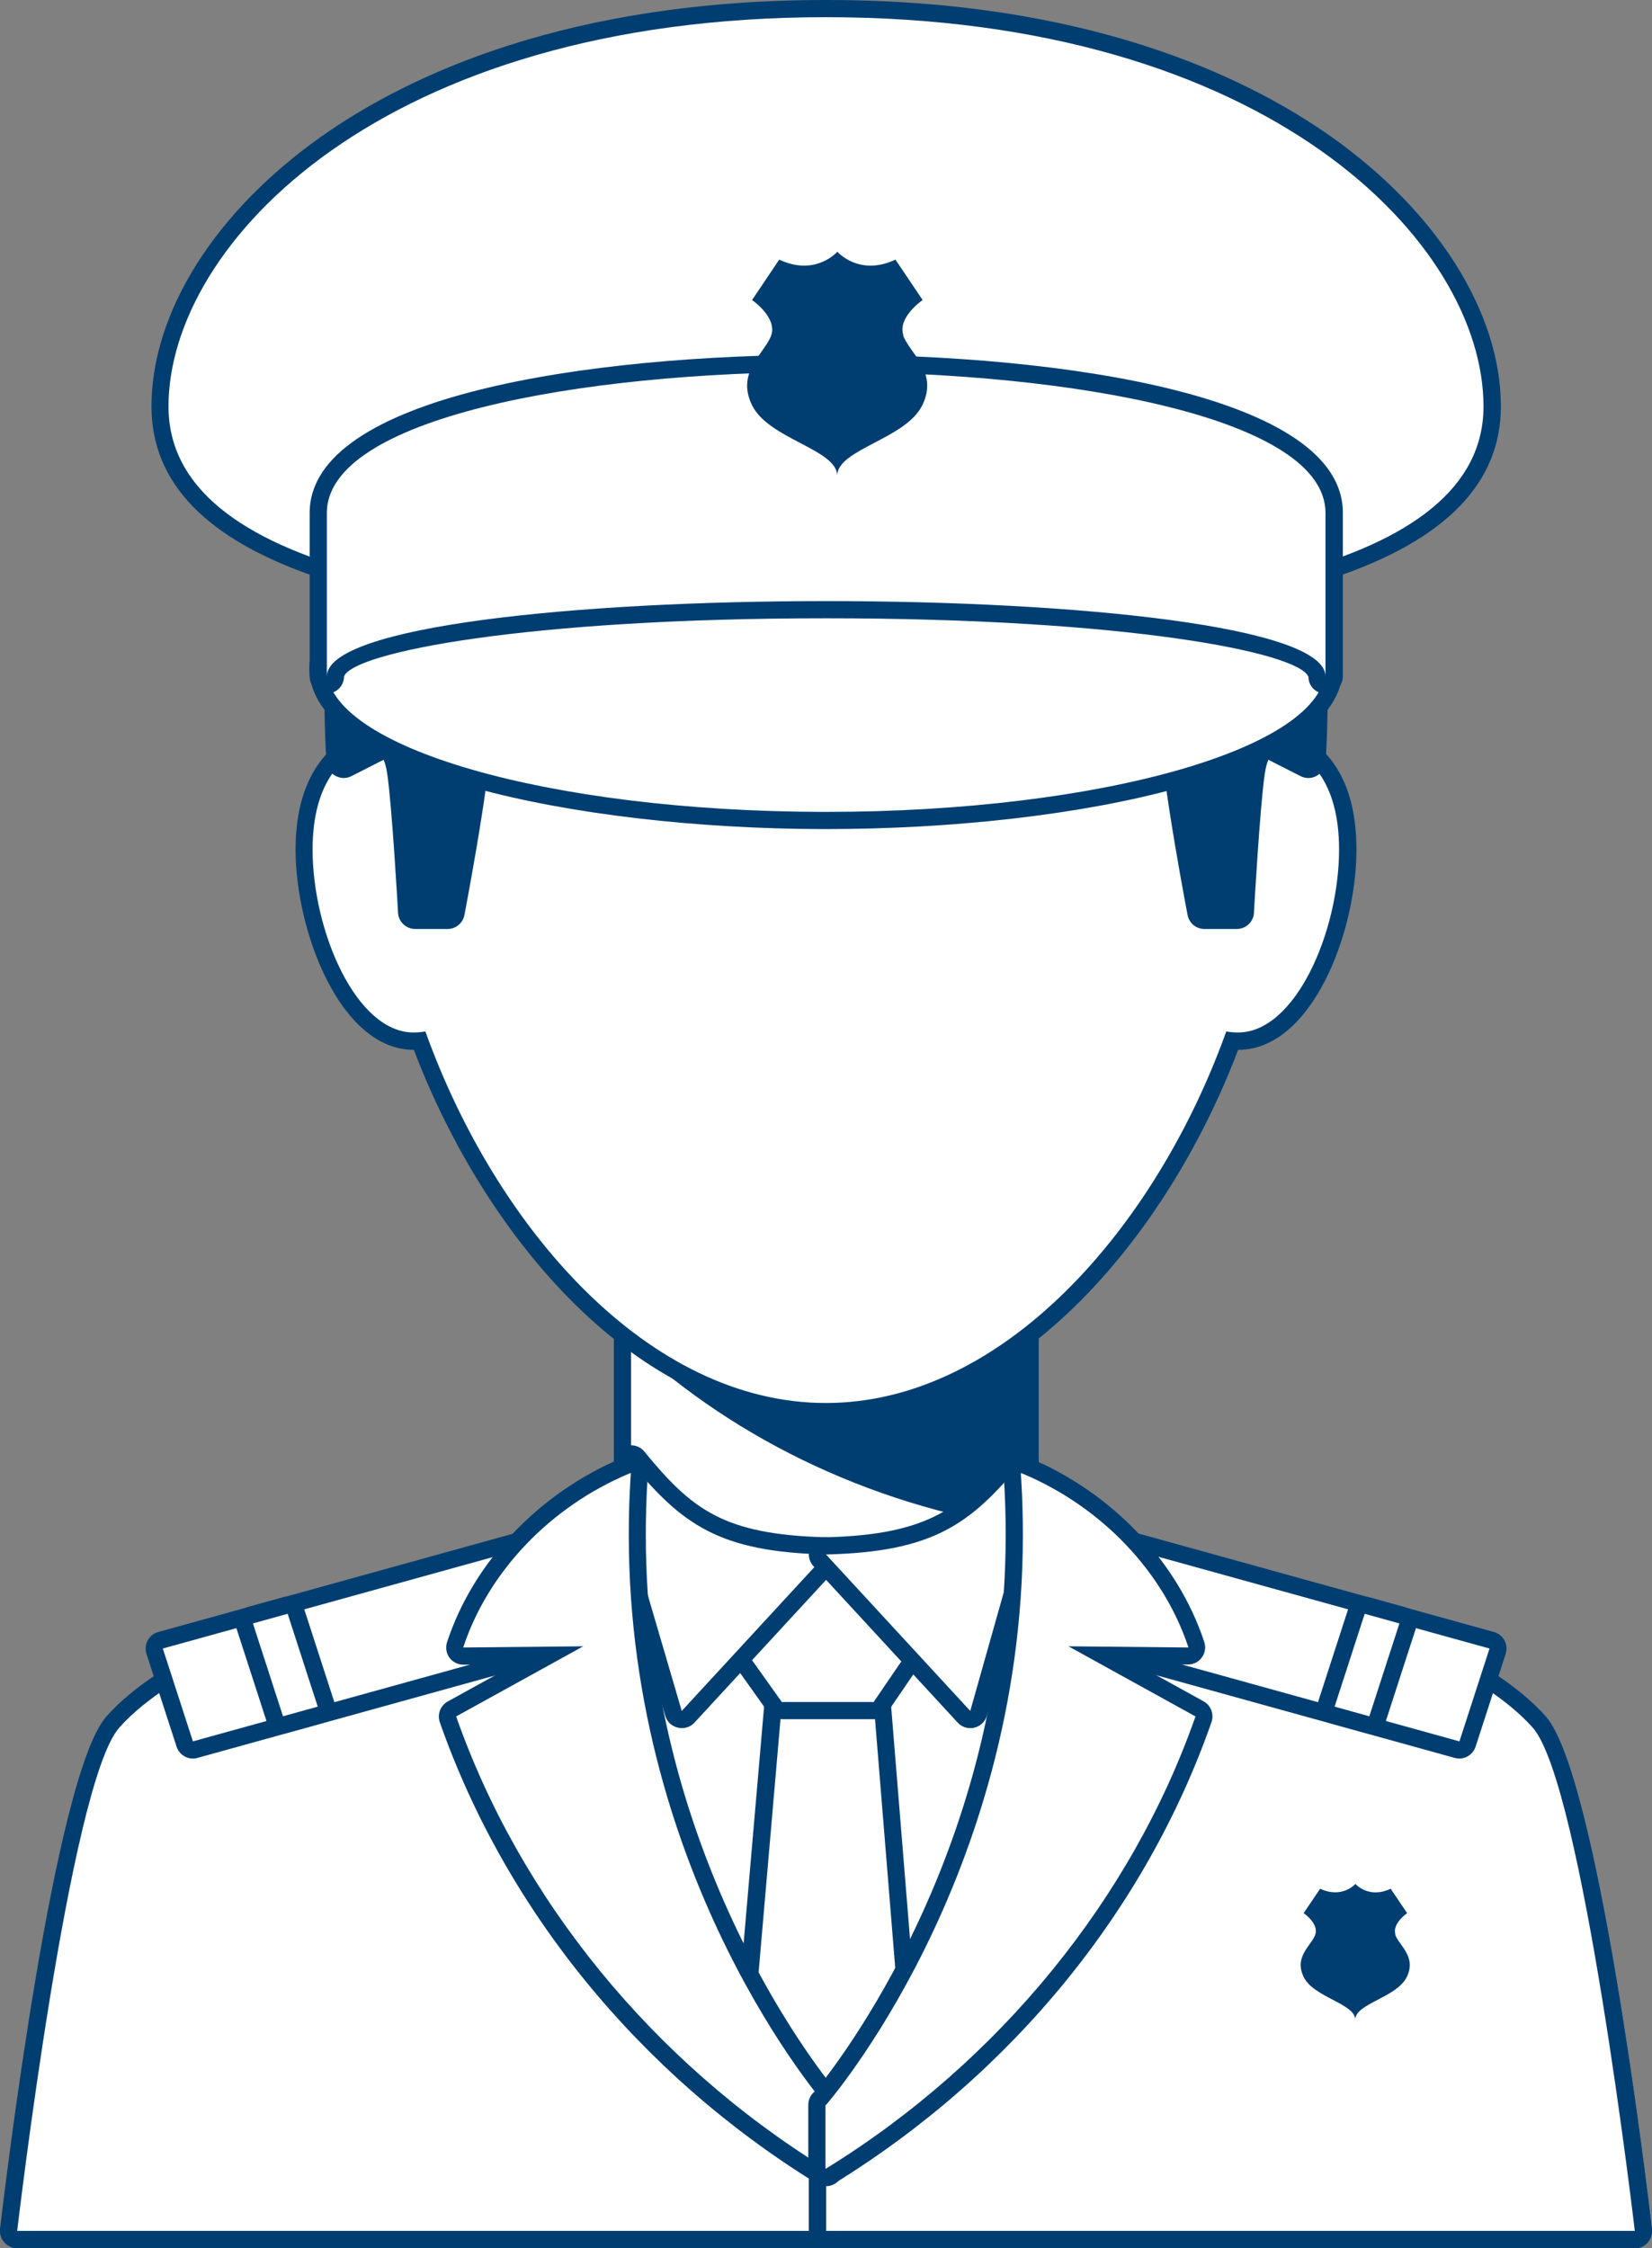
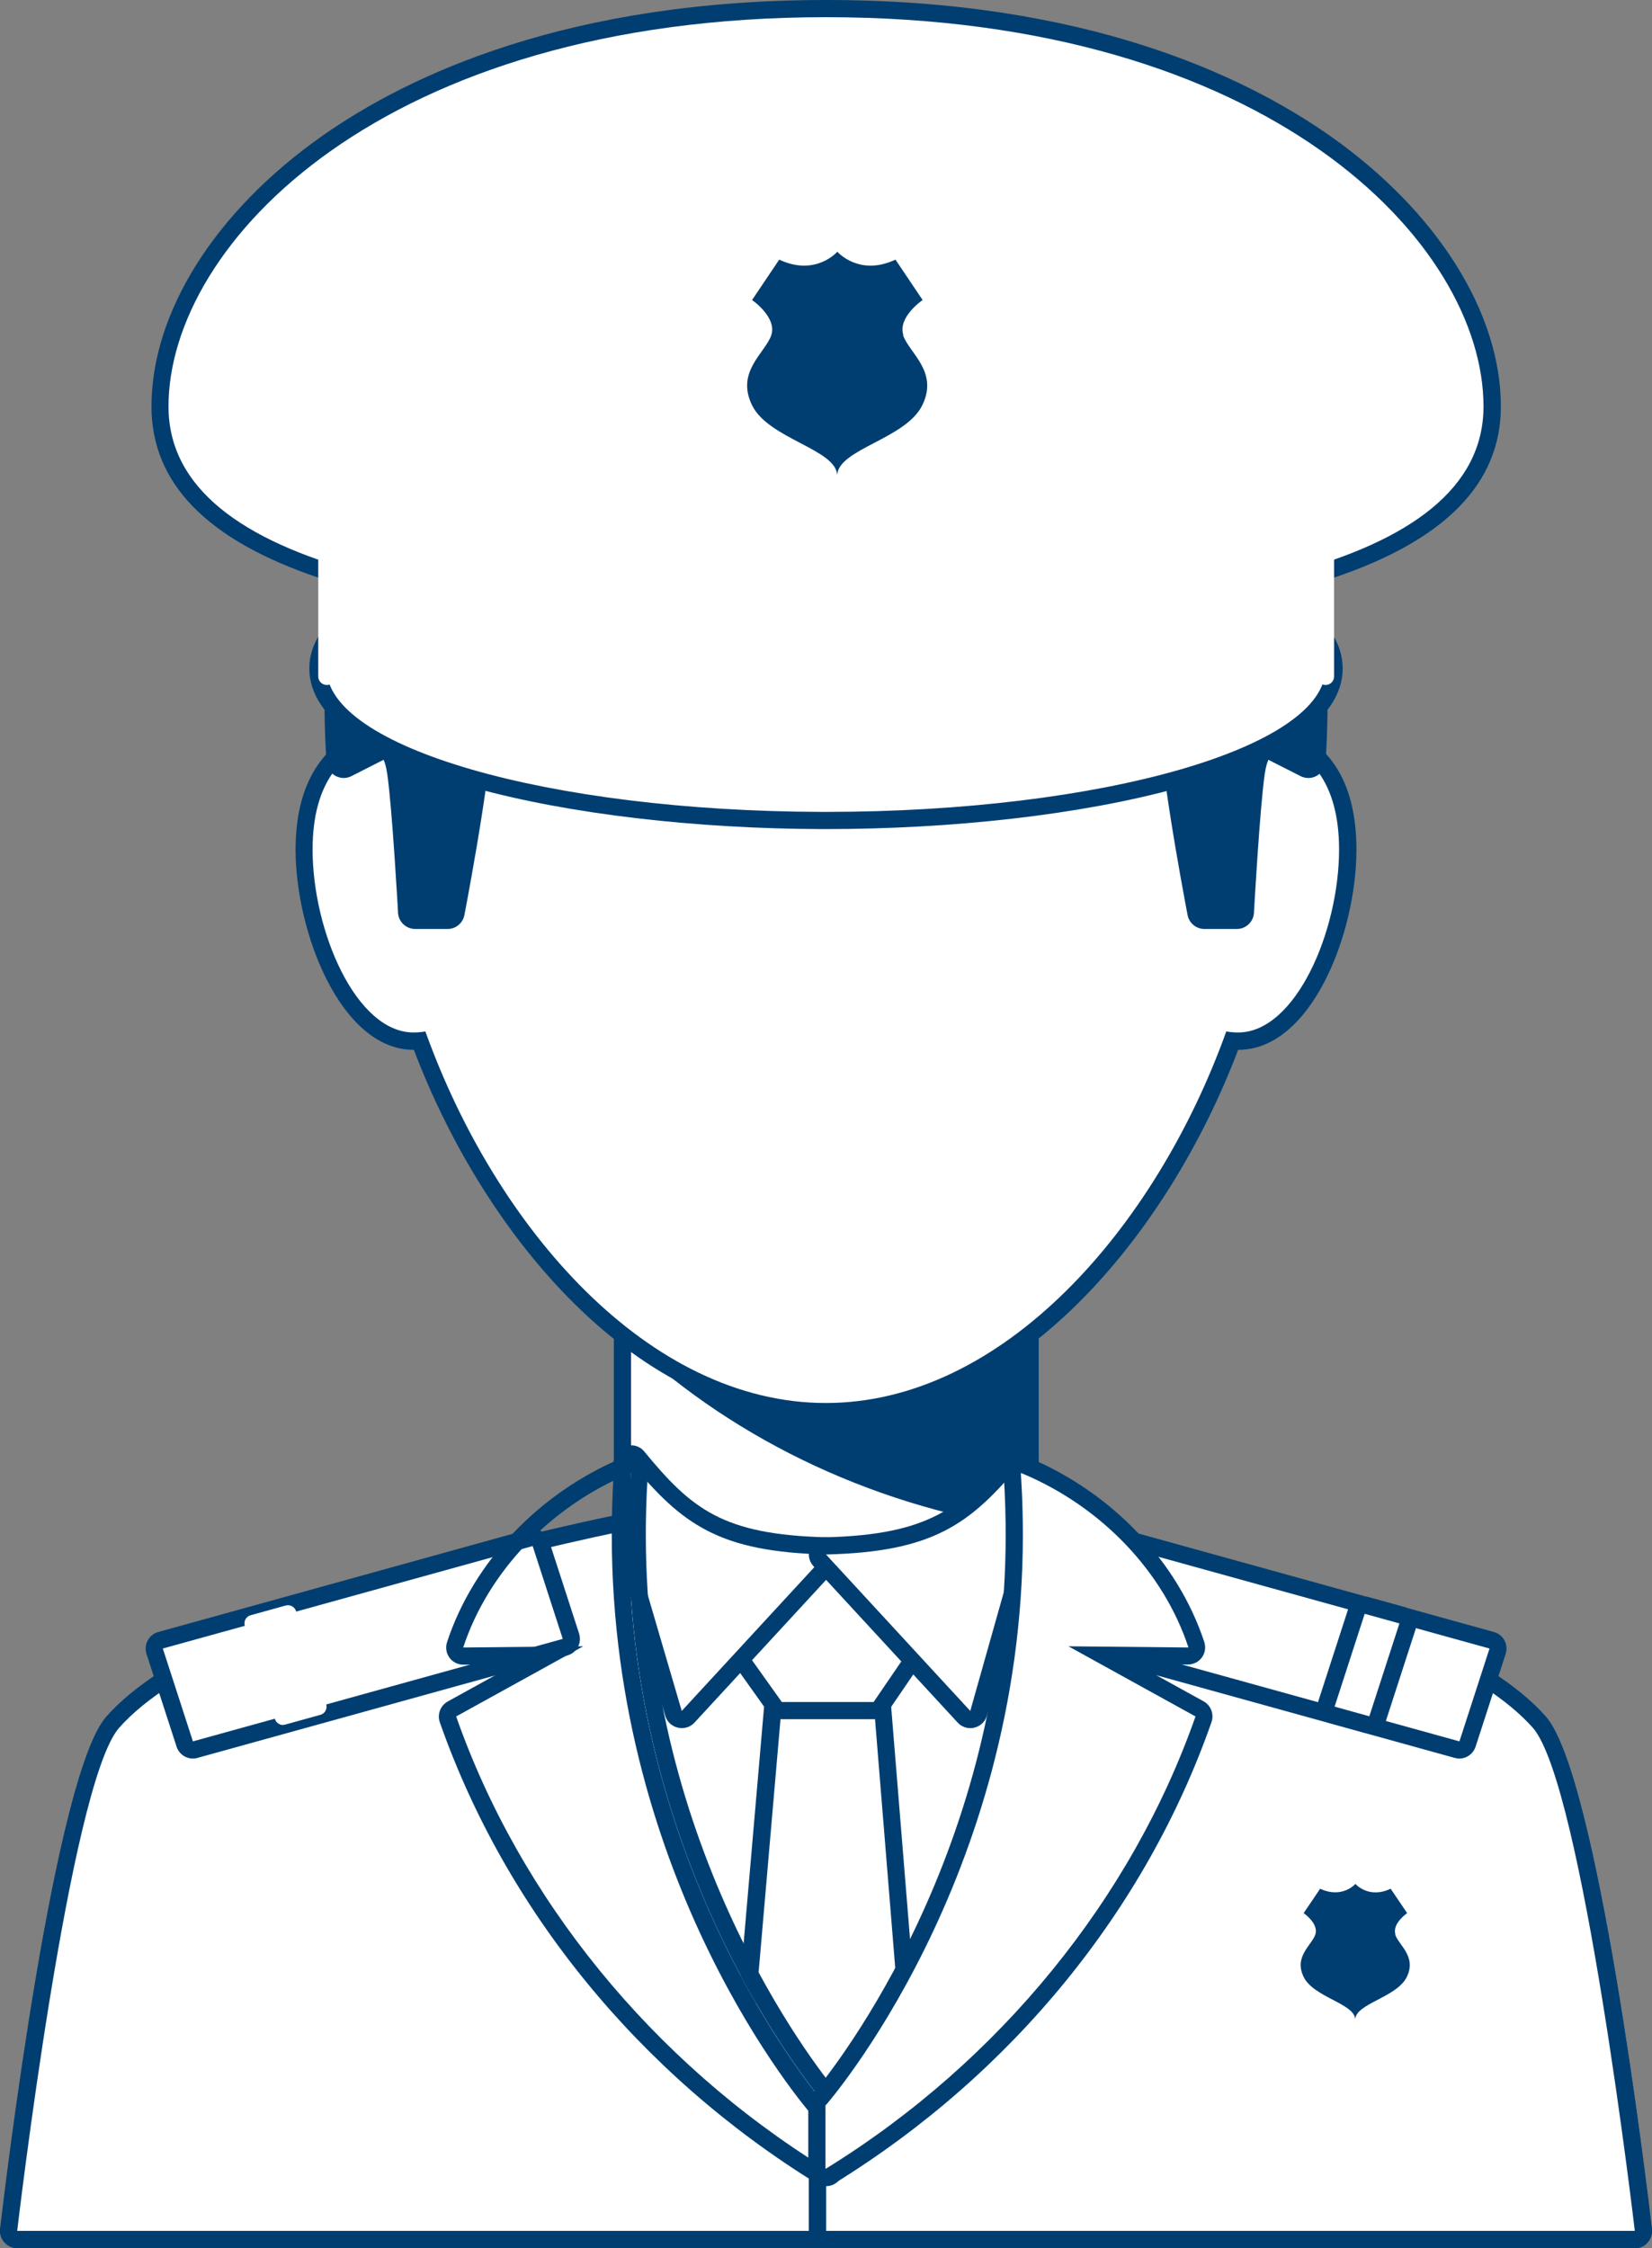
<svg xmlns="http://www.w3.org/2000/svg" id="_圖層_2" data-name="圖層 2" viewBox="0 0 96.08 130.75">
  <rect x="0" y="0" width="96.08" height="130.75" fill="#808080" stroke="none" />
  <defs>
    <style>
      .cls-1, .cls-2 {
        fill: #fff;
      }

      .cls-3 {
        clip-path: url(#clippath);
      }

      .cls-2, .cls-4 {
        stroke-width: 0px;
      }

      .cls-4 {
        fill: #003e71;
      }
    </style>
    <clipPath id="clippath">
      <path class="cls-2" d="M48.03,122.44s-11.46-13.08-11.46-33.16c0-2.22.12-3.68.12-3.68.03,6.74,22.67,6.48,22.71,0,0,0,.12,1.41.12,3.58,0,25.2-11.5,33.26-11.5,33.26Z" />
    </clipPath>
  </defs>
  <g id="_圖層_3" data-name="圖層 3">
    <g>
      <g>
        <g>
          <rect class="cls-2" x="36.19" y="76.65" width="23.71" height="27.8" rx=".5" ry=".5" />
          <path class="cls-4" d="M59.41,77.15v26.8h-22.71v-26.8h22.71M59.41,76.15h-22.71c-.55,0-1,.45-1,1v26.8c0,.55.45,1,1,1h22.71c.55,0,1-.45,1-1v-26.8c0-.55-.45-1-1-1h0Z" />
        </g>
        <path class="cls-4" d="M59.55,76.73v12.16c-9.21-1.39-17.38-5.48-23.43-11.32v-.83h23.43Z" />
      </g>
      <g>
        <g>
          <g>
            <path class="cls-2" d="M1,130.25c-.14,0-.28-.06-.37-.17-.09-.11-.14-.25-.12-.39.12-1.07,3.1-26.18,6.05-29.54,6.22-7.04,29.07-11.5,30.04-11.69.03,0,.06,0,.09,0,.11,0,.23.04.31.11.11.09.18.23.19.38.1,5.57,5.7,8.11,10.86,8.11s10.76-2.54,10.85-8.11c0-.15.07-.29.18-.38.09-.07.2-.11.32-.11.03,0,.06,0,.09,0,.97.19,23.81,4.65,30.02,11.69,2.96,3.36,5.93,28.47,6.06,29.54.02.14-.03.28-.12.39-.09.11-.23.17-.37.17H1Z" />
            <path class="cls-4" d="M59.41,88.96s23.57,4.53,29.74,11.53c2.89,3.28,5.93,29.26,5.93,29.26H1s3.04-25.99,5.93-29.26c6.17-7,29.76-11.53,29.76-11.53.1,5.74,5.73,8.6,11.36,8.6s11.26-2.87,11.35-8.6M59.41,87.96c-.23,0-.45.08-.63.22-.23.19-.36.46-.37.76-.08,5.23-5.43,7.62-10.35,7.62s-10.27-2.38-10.36-7.62c0-.3-.14-.57-.37-.76-.18-.15-.4-.22-.63-.22-.06,0-.13,0-.19.02-.98.19-23.99,4.68-30.32,11.85C3.17,103.24.32,126.95,0,129.64c-.03.28.06.57.25.78.19.21.46.34.75.34h94.08c.29,0,.56-.12.75-.34.19-.21.28-.5.25-.78-.32-2.69-3.17-26.4-6.18-29.81-6.33-7.17-29.33-11.66-30.3-11.85-.06-.01-.13-.02-.19-.02h0Z" />
          </g>
          <g>
            <path class="cls-2" d="M48.05,130.25c-.28,0-.5-.22-.5-.5v-32.18c0-.13.05-.26.15-.35s.22-.15.35-.15c.66,0,1.32-.04,1.96-.12,4.25-.53,8.81-2.91,8.9-7.99,0-.14.07-.27.17-.36.09-.08.22-.13.34-.13.02,0,.03,0,.05,0,0,0,.06,0,.19.04.93.18,23.73,4.71,29.87,11.65,2.96,3.36,5.92,28.47,6.05,29.54.02.14-.03.28-.12.39-.09.11-.23.17-.37.17h-47.03Z" />
            <path class="cls-4" d="M59.41,88.96s.04,0,.12.03c1.8.35,23.7,4.8,29.62,11.5,2.89,3.28,5.93,29.26,5.93,29.26h-47.03v-32.19c.68,0,1.35-.04,2.02-.12,4.88-.61,9.25-3.44,9.34-8.48M59.43,87.97c-.25,0-.49.09-.68.25-.21.19-.35.45-.35.73-.08,4.77-4.42,7-8.46,7.51-.62.08-1.26.12-1.9.12-.55,0-1,.45-1,1v32.19c0,.55.45,1,1,1h47.03c.29,0,.56-.12.75-.34.19-.21.28-.5.25-.78-.32-2.69-3.17-26.39-6.17-29.81-6.11-6.92-27.58-11.31-30.16-11.82-.13-.03-.2-.04-.2-.04-.04,0-.07,0-.11,0h0Z" />
          </g>
        </g>
        <g>
          <g>
            <path class="cls-2" d="M48.02,122.93c-.14,0-.28-.05-.37-.16-.12-.13-11.58-13.45-11.58-33.5,0-1.26.04-2.48.12-3.61l.51-.07h.5c.08,2.95,5.43,4.46,10.67,4.46h.13c5.27-.02,10.89-1.59,10.91-4.46,0-.27.21-.49.48-.5h.02c.26,0,.48.2.5.46,0,.05.11,1.37.12,3.44v.19c0,9.51-1.61,17.69-4.79,24.34-3.05,6.38-6.51,9.03-6.89,9.31-.09.07-.21.1-.32.1Z" />
            <path class="cls-4" d="M59.41,85.59s.11,1.33.12,3.39v.19c0,11.12-2.24,18.9-4.74,24.12-3.03,6.33-6.44,8.91-6.74,9.12-.02,0-.02.02-.02.02,0,0-11.46-13.08-11.46-33.17,0-1.93.1-3.28.12-3.6,0-.05,0-.08,0-.08,0,.03,0,.05,0,.07.09,3.29,5.6,4.88,11.17,4.88.04,0,.09,0,.13,0,5.68-.03,11.38-1.71,11.41-4.96M59.41,84.59s-.03,0-.04,0c-.53.02-.96.46-.96.99-.02,2.2-4.59,3.94-10.41,3.97h-.13c-5.74,0-10.11-1.68-10.17-3.91,0-.03,0-.06,0-.09-.03-.53-.47-.95-1-.95h0c-.55,0-1,.44-1,.99-.1,1.44-.12,2.8-.12,3.68,0,20.23,11.23,33.28,11.71,33.83.18.21.44.33.71.34.01,0,.03,0,.04,0,.21,0,.41-.06.57-.18.01,0,.03-.02.04-.03.4-.29,3.95-3.03,7.05-9.5,3.21-6.71,4.84-14.98,4.84-24.56v-.19c0-2.08-.12-3.42-.12-3.48-.04-.52-.48-.92-1-.92h0Z" />
          </g>
          <g>
            <path class="cls-2" d="M36.69,85.59s0,.05,0,.07t-.01,0c0-.05,0-.08,0-.08Z" />
            <path class="cls-4" d="M36.69,85.59s0,.05,0,.07t-.01,0c0-.05,0-.08,0-.08M36.69,84.6h0c-.54,0-.98.42-1,.96-.03.41.19.81.56.99.14.07.29.1.44.11h0c.31,0,.6-.13.79-.38.16-.21.24-.47.2-.73-.03-.53-.47-.95-1-.95h0Z" />
          </g>
          <g>
            <path class="cls-1" d="M48.03,122.44s-11.46-13.08-11.46-33.16c0-2.22.12-3.68.12-3.68.03,6.74,22.67,6.48,22.71,0,0,0,.12,1.41.12,3.58,0,25.2-11.5,33.26-11.5,33.26Z" />
            <g class="cls-3">
              <g>
                <g>
                  <path class="cls-2" d="M42.81,130.25c-.14,0-.27-.06-.37-.16s-.14-.24-.13-.38l2.66-30.77c.02-.26.24-.46.5-.46h5.34c.26,0,.48.2.5.46l2.5,30.77c.01.14-.04.28-.13.38s-.23.16-.37.16h-10.49Z" />
                  <path class="cls-4" d="M50.81,98.99l2.5,30.77h-10.49l2.66-30.77h5.34M50.81,97.99h-5.34c-.52,0-.95.4-1,.91l-2.66,30.77c-.02.28.07.56.26.76s.46.32.74.32h10.49c.28,0,.55-.12.74-.32.19-.21.28-.48.26-.76l-2.5-30.77c-.04-.52-.48-.92-1-.92h0Z" />
                </g>
                <g>
                  <path class="cls-2" d="M45.47,99.49c-.16,0-.31-.08-.41-.21l-6.01-8.44c-.11-.15-.12-.35-.04-.52.09-.17.26-.27.44-.27h17.1c.19,0,.36.1.44.27.09.16.08.36-.03.52l-5.76,8.44c-.09.14-.25.22-.41.22h-5.34Z" />
                  <path class="cls-4" d="M56.57,90.55l-5.76,8.44h-5.34l-6.01-8.44h17.1M56.57,89.55h-17.1c-.37,0-.72.21-.89.54-.17.33-.14.73.07,1.04l6.01,8.44c.19.26.49.42.81.42h5.34c.33,0,.64-.16.83-.44l5.76-8.44c.21-.31.23-.7.06-1.03-.17-.33-.51-.53-.88-.53h0ZM56.57,91.55h0,0Z" />
                </g>
              </g>
            </g>
          </g>
          <g>
            <path class="cls-2" d="M39.65,100.02s-.08,0-.11-.01c-.18-.04-.32-.17-.37-.35l-2.96-10.1s-.02-.09-.02-.14v-4.35c0-.21.13-.4.33-.47.06-.02.11-.03.17-.03.15,0,.29.06.39.18,2.8,3.4,4.79,5.02,10.97,5.17.2,0,.37.12.45.3s.04.39-.09.53l-8.39,9.11c-.1.1-.23.16-.37.16Z" />
            <path class="cls-4" d="M36.69,85.06c2.98,3.62,5.15,5.2,11.35,5.35l-8.39,9.1-2.96-10.1v-4.35M36.69,84.06c-.11,0-.23.02-.34.06-.4.14-.66.52-.66.94v4.35c0,.1.01.19.04.28l2.96,10.1c.1.35.38.61.73.69.08.02.15.03.23.03.28,0,.54-.11.74-.32l8.39-9.1c.27-.29.34-.71.19-1.07-.15-.36-.5-.6-.9-.61-6.01-.15-7.84-1.63-10.6-4.99-.19-.24-.48-.36-.77-.36h0Z" />
          </g>
          <g>
            <path class="cls-2" d="M56.43,100.02c-.14,0-.27-.06-.37-.16l-8.39-9.11c-.13-.14-.17-.35-.09-.53s.25-.3.45-.3c6.2-.15,8.2-1.77,10.99-5.17.1-.12.24-.18.39-.18.06,0,.11,0,.17.03.2.07.33.26.33.47v3.9s0,.09-.02.14l-2.98,10.55c-.05.17-.19.31-.36.35-.04,0-.08.01-.12.01Z" />
            <path class="cls-4" d="M59.41,85.06v3.9l-2.98,10.55-8.39-9.1c6.2-.15,8.39-1.73,11.37-5.35M59.41,84.06c-.29,0-.58.13-.77.36-2.7,3.28-4.62,4.84-10.62,4.99-.39,0-.74.25-.9.61-.15.36-.08.78.19,1.07l8.39,9.1c.19.21.46.32.74.32.08,0,.16,0,.23-.03.35-.08.63-.35.73-.7l2.98-10.55c.02-.09.04-.18.04-.27v-3.9c0-.42-.27-.8-.66-.94-.11-.04-.22-.06-.34-.06h0Z" />
          </g>
        </g>
        <g>
          <g>
            <path class="cls-2" d="M84.88,101.78s-.09,0-.13-.02l-21.51-5.96c-.13-.04-.24-.12-.31-.24-.06-.12-.08-.26-.04-.39l1.75-5.4c.07-.21.26-.35.48-.35.04,0,.09,0,.13.02l21.51,5.96c.13.04.24.12.31.24.06.12.08.26.04.39l-1.75,5.4c-.07.21-.26.35-.48.35Z" />
            <path class="cls-4" d="M65.12,89.92l21.51,5.96-1.75,5.4-21.51-5.96,1.75-5.4M65.11,88.92c-.42,0-.81.27-.95.69l-1.75,5.4c-.08.26-.06.54.07.78.13.24.35.42.61.49l21.51,5.96c.09.02.18.04.27.04.42,0,.81-.27.95-.69l1.75-5.4c.08-.26.06-.54-.07-.78-.13-.24-.35-.42-.61-.49l-21.51-5.96c-.09-.02-.18-.04-.27-.04h0Z" />
          </g>
          <g>
            <path class="cls-2" d="M79.63,100.33s-.09,0-.13-.02l-2.02-.56c-.13-.04-.24-.12-.31-.24-.06-.12-.08-.26-.04-.39l1.75-5.4c.07-.21.26-.35.48-.35.04,0,.09,0,.13.02l2.02.56c.13.04.24.12.31.24.06.12.08.26.04.39l-1.75,5.41c-.07.21-.26.35-.48.35Z" />
            <path class="cls-4" d="M79.37,93.86l2.02.56-1.75,5.4-2.02-.56,1.75-5.4M79.37,92.86c-.42,0-.81.27-.95.69l-1.75,5.4c-.08.26-.06.54.07.78.13.24.35.42.61.49l2.02.56c.09.02.18.04.27.04.42,0,.81-.27.95-.69l1.75-5.4c.08-.26.06-.54-.07-.78-.13-.24-.35-.42-.61-.49l-2.02-.56c-.09-.02-.18-.04-.27-.04h0Z" />
          </g>
        </g>
        <g>
          <g>
            <path class="cls-2" d="M11.22,101.78c-.21,0-.41-.13-.48-.35l-1.75-5.4c-.04-.13-.03-.27.04-.39.06-.12.18-.21.31-.24l21.51-5.96s.09-.02.13-.02c.21,0,.41.13.48.35l1.75,5.4c.04.13.03.27-.04.39-.06.12-.18.21-.31.24l-21.51,5.96s-.09.02-.13.02Z" />
            <path class="cls-4" d="M30.98,89.92l1.75,5.4-21.51,5.96-1.75-5.4,21.51-5.96M30.98,88.92c-.09,0-.18.01-.27.04l-21.51,5.96c-.26.07-.48.25-.61.49-.13.24-.15.52-.07.78l1.75,5.4c.14.42.53.69.95.69.09,0,.18-.01.27-.04l21.51-5.96c.26-.07.48-.25.61-.49.13-.24.15-.52.07-.78l-1.75-5.4c-.14-.42-.53-.69-.95-.69h0Z" />
          </g>
          <g>
            <path class="cls-2" d="M16.47,100.33c-.21,0-.41-.13-.48-.35l-1.75-5.41c-.04-.13-.03-.27.04-.39.06-.12.18-.21.31-.24l2.02-.56s.09-.02.13-.02c.21,0,.41.13.48.35l1.75,5.4c.04.13.03.27-.04.39-.06.12-.18.21-.31.24l-2.02.56s-.09.02-.13.02Z" />
-             <path class="cls-4" d="M16.73,93.86l1.75,5.4-2.02.56-1.75-5.4,2.02-.56M16.73,92.86c-.09,0-.18.01-.27.04l-2.02.56c-.26.07-.48.25-.61.49-.13.24-.15.52-.07.78l1.75,5.4c.14.42.53.69.95.69.09,0,.18-.01.27-.04l2.02-.56c.26-.07.48-.25.61-.49.13-.24.15-.52.07-.78l-1.75-5.4c-.14-.42-.53-.69-.95-.69h0Z" />
          </g>
        </g>
      </g>
      <g>
        <path class="cls-2" d="M48.04,82.1c-10.84,0-19.64-10.77-23.63-21.56-.12,0-.23.01-.35.01-3.59,0-6.37-5.99-6.37-11.14,0-4.55,2.21-6.21,4.21-6.78.63-10.61,4.15-24.45,26.13-24.45s25.5,13.84,26.13,24.45c2,.57,4.21,2.23,4.21,6.78,0,5.15-2.78,11.14-6.37,11.14-.12,0-.23,0-.35-.01-3.99,10.8-12.78,21.56-23.63,21.56Z" />
        <path class="cls-4" d="M48.04,18.69c19.56,0,24.91,10.6,25.65,24.34,2.47.55,4.19,2.47,4.19,6.38,0,4.75-2.53,10.64-5.87,10.64-.23,0-.46-.02-.69-.06-4.12,11.47-13,21.61-23.29,21.61s-19.17-10.13-23.29-21.61c-.23.04-.45.06-.69.06-3.34,0-5.87-5.89-5.87-10.64,0-3.91,1.72-5.83,4.19-6.38.74-13.74,6.1-24.34,25.65-24.34M48.04,17.69c-22.17,0-25.91,13.81-26.61,24.58-1.84.64-4.24,2.39-4.24,7.15s2.61,11.64,6.87,11.64h.01c4.11,10.84,13,21.55,23.97,21.55s19.86-10.71,23.97-21.55h.01c4.25,0,6.87-6.78,6.87-11.64s-2.39-6.51-4.24-7.15c-.7-10.76-4.44-24.58-26.61-24.58h0Z" />
      </g>
      <g>
        <path class="cls-4" d="M24.15,53.53c-.27,0-.48-.21-.5-.47,0-.06-.35-6.25-.64-8.13-.14-.94-.41-1.28-.56-1.37l-2.25,1.14c-.07.04-.15.05-.23.05-.08,0-.17-.02-.24-.06-.15-.08-.24-.23-.25-.4,0-.05-.43-5.51.36-11.08.81-5.68,5.77-11.41,7.68-11.41.02,0,.13,0,.15,0,1.7.22,2.78,1.66,2.83,1.72.1.13.12.3.07.46-.02.07-2.5,7.34-3.27,10.41-.56,2.2-.01,4.07.42,5.57.15.53.3,1.02.38,1.47.29,1.7-1.39,10.67-1.58,11.68-.04.24-.25.41-.49.41h-1.88Z" />
        <path class="cls-4" d="M27.53,22.3s.06,0,.08,0c1.51.2,2.49,1.53,2.49,1.53,0,0-2.49,7.32-3.29,10.45s.5,5.59.79,7.25c.29,1.66-1.58,11.51-1.58,11.51h-1.88s-.35-6.25-.64-8.18c-.26-1.73-.96-1.82-1.1-1.82-.02,0-.02,0-.02,0l-2.4,1.22s-.43-5.39.36-10.97c.78-5.49,5.58-10.98,7.18-10.98M27.53,21.3c-2.27,0-7.36,6.09-8.17,11.84-.8,5.63-.38,10.97-.37,11.19.03.33.22.63.51.79.15.08.32.13.49.13.16,0,.31-.04.45-.11l1.87-.95c.07.15.15.41.21.81.28,1.86.63,8.03.63,8.09.03.53.47.94,1,.94h1.88c.48,0,.89-.34.98-.81.32-1.67,1.89-10.11,1.59-11.86-.08-.48-.23-.99-.39-1.53-.42-1.44-.94-3.24-.42-5.31.77-3.05,3.24-10.3,3.26-10.37.11-.31.05-.65-.14-.92-.13-.17-1.29-1.67-3.17-1.92-.07,0-.14-.01-.21-.01h0Z" />
      </g>
      <g>
        <path class="cls-4" d="M70.05,53.53c-.24,0-.45-.17-.49-.41-.19-1.02-1.88-9.98-1.58-11.68.08-.45.22-.95.38-1.47.44-1.5.98-3.37.42-5.57-.78-3.07-3.25-10.33-3.27-10.41-.05-.16-.03-.33.07-.46.05-.06,1.13-1.5,2.83-1.72.02,0,.13,0,.15,0,1.91,0,6.87,5.73,7.68,11.41.79,5.58.37,11.03.36,11.08-.01.17-.11.32-.25.4-.08.04-.16.06-.24.06-.08,0-.16-.02-.23-.05l-2.26-1.15c-.1.08-.39.41-.54,1.38-.28,1.88-.63,8.07-.64,8.13-.01.26-.23.47-.5.47h-1.88Z" />
        <path class="cls-4" d="M68.55,22.3c1.6,0,6.41,5.49,7.18,10.98.79,5.59.36,10.97.36,10.97l-2.4-1.22s0,0-.02,0c-.14,0-.84.09-1.1,1.82-.29,1.93-.64,8.18-.64,8.18h-1.88s-1.87-9.84-1.58-11.51c.29-1.66,1.58-4.12.79-7.25s-3.29-10.45-3.29-10.45c0,0,.98-1.33,2.49-1.53.03,0,.05,0,.08,0M68.55,21.3c-.07,0-.14,0-.21.01-1.88.25-3.04,1.75-3.17,1.92-.2.26-.25.61-.14.92.02.07,2.49,7.32,3.26,10.37.52,2.07,0,3.86-.42,5.31-.16.54-.31,1.05-.39,1.53-.3,1.75,1.27,10.19,1.59,11.86.09.47.5.81.98.81h1.88c.53,0,.97-.41,1-.94,0-.06.35-6.23.63-8.09.06-.4.14-.66.21-.81l1.87.95c.14.07.3.11.45.11.17,0,.34-.04.49-.13.29-.16.48-.46.51-.79.02-.22.43-5.56-.37-11.19-.81-5.75-5.9-11.84-8.17-11.84h0Z" />
      </g>
      <g>
        <g>
          <path class="cls-2" d="M48.04,36.38c-26.07,0-38.74-4.17-38.74-12.74C9.3,14.31,21.61.5,48.04.5s38.74,13.81,38.74,23.14c0,8.57-12.67,12.74-38.74,12.74Z" />
          <path class="cls-4" d="M48.04,1c25.75,0,38.24,13.14,38.24,22.64s-17.12,12.24-38.24,12.24-38.24-2.75-38.24-12.24S22.29,1,48.04,1M48.04,0c-14.96,0-24.22,4.32-29.35,7.94-6.19,4.37-9.88,10.23-9.88,15.7,0,8.91,12.83,13.24,39.24,13.24s39.24-4.33,39.24-13.24c0-5.46-3.7-11.33-9.88-15.7-5.14-3.62-14.4-7.94-29.35-7.94h0Z" />
        </g>
        <g>
          <path class="cls-2" d="M47.8,47.71c-16.43-.04-29.31-3.92-29.31-8.84s12.87-8.79,29.31-8.83h.24c16.57,0,29.55,3.88,29.55,8.83s-12.98,8.84-29.55,8.84h-.24Z" />
          <path class="cls-4" d="M48.04,30.55c16.04,0,29.05,3.73,29.05,8.33s-13.01,8.34-29.05,8.34h-.24c-15.93-.04-28.81-3.76-28.81-8.34s12.88-8.29,28.81-8.33h.24M48.04,29.55h-.24c-14.45.03-29.81,3.31-29.81,9.33s15.36,9.3,29.8,9.34h.25c14.57,0,30.05-3.27,30.05-9.34s-15.48-9.33-30.05-9.33h0Z" />
        </g>
        <g>
          <path class="cls-2" d="M77.09,39.84c-.28,0-.5-.22-.5-.5,0-1.87-10.91-3.88-28.54-3.88s-28.54,2.01-28.54,3.88c0,.28-.22.5-.5.5s-.5-.22-.5-.5v-9.51c0-6.01,14.84-8.7,29.54-8.7s29.54,2.69,29.54,8.7v9.51c0,.28-.22.5-.5.5Z" />
-           <path class="cls-4" d="M48.05,21.63c14.52,0,29.04,2.73,29.04,8.2v9.51c0-2.92-14.52-4.38-29.04-4.38s-29.04,1.46-29.04,4.38v-9.51c0-5.47,14.52-8.2,29.04-8.2M48.05,20.63c-13.86,0-30.04,2.41-30.04,9.2v9.51c0,.55.45,1,1,1s1-.45,1-1c.54-1.4,10.59-3.38,28.04-3.38s27.5,1.98,28.05,3.41c0,.55.45.98,1,.98s1-.46,1-1.02v-9.51c0-6.79-16.18-9.2-30.04-9.2h0Z" />
        </g>
        <path class="cls-4" d="M52.54,19.49c-.35-1.04,1.12-2.04,1.12-2.04l-1.58-2.35c-2.12,1-3.38-.46-3.38-.46,0,0-1.26,1.46-3.38.46l-1.58,2.35s1.46,1,1.12,2.04c-.35,1.04-2.08,2.12-1.12,4.08.96,1.96,4.88,2.55,4.95,4.06h0c.08-1.52,3.99-2.1,4.95-4.06.96-1.96-.77-3.04-1.12-4.08Z" />
      </g>
      <g>
-         <path class="cls-2" d="M48.05,126.65c-.09,0-.19-.03-.27-.08h0c-10.24-6.33-17.93-15.75-21.72-26.57-.08-.23.02-.49.23-.6l5.66-3.12s-5.01.05-5.01.05c-.16,0-.31-.08-.4-.21-.1-.13-.12-.3-.07-.45,1.49-4.53,5.2-8.43,9.92-10.42.04-.02.1-.04.15-.06.05-.02.1-.02.15-.02.11,0,.22.04.31.11.13.1.2.26.19.43-.08,1.14-.12,2.33-.12,3.57,0,19.67,11.22,32.71,11.33,32.84h0c.09.08.15.19.15.31v3.72c0,.18-.1.35-.26.44-.07.04-.16.06-.24.06Z" />
        <path class="cls-4" d="M36.69,85.67h0M36.69,85.67c-.02.32-.12,1.68-.12,3.6,0,20.09,11.46,33.17,11.46,33.17,0,0,0,0,.02-.02v3.72s-.04-.02-.06-.03c-10.08-6.23-17.76-15.72-21.46-26.28l7.39-4.08-6.98.07c1.45-4.4,5.05-8.18,9.64-10.11.03-.02.07-.03.11-.04M36.69,84.67h0c-.11,0-.22.02-.32.05-.07.02-.14.05-.2.08-4.82,2.03-8.63,6.03-10.17,10.71-.1.31-.05.64.14.9.19.26.49.41.81.41h0l3.02-.03-3.93,2.17c-.43.24-.62.75-.46,1.21,3.83,10.92,11.6,20.44,21.88,26.8.02.01.07.04.09.05.15.09.32.13.49.13s.34-.04.5-.13c.31-.18.5-.51.5-.87v-3.72c0-.32-.15-.61-.4-.8-1.27-1.54-11.08-14.06-11.08-32.35,0-.84.02-2.12.11-3.46,0-.05,0-.09,0-.14,0-.55-.45-1-1-1h0ZM36.69,86.67h0,0Z" />
      </g>
      <g>
        <path class="cls-2" d="M48.02,126.62c-.08,0-.16-.02-.23-.06-.16-.09-.28-.24-.28-.42v-3.72c0-.18.09-.34.24-.43,1.11-1.34,11.24-14.05,11.24-32.72,0-.86-.02-2.18-.12-3.56-.01-.17.06-.33.19-.43.09-.07.2-.11.31-.11.05,0,.1,0,.15.02.05.02.1.04.15.06,4.72,1.99,8.42,5.88,9.92,10.42.05.15.02.32-.07.45-.09.13-.24.21-.4.21,0,0-5.01-.05-5.01-.05l5.66,3.12c.21.12.31.37.23.6-3.79,10.82-11.48,20.24-21.67,26.54-.09.05-.19.08-.3.08Z" />
        <path class="cls-4" d="M59.37,85.67s.07.03.11.04c4.59,1.93,8.19,5.71,9.64,10.11l-6.98-.07,7.39,4.08c-3.7,10.56-11.38,20.05-21.46,26.28-.02.01-.04.02-.06.03v-3.72s.02.02.02.02c0,0,11.46-13.08,11.46-33.17,0-1.93-.1-3.28-.12-3.6M59.37,84.67c-.23,0-.45.08-.63.22-.25.21-.39.52-.37.85h0c.1,1.36.12,2.67.12,3.53,0,18.32-9.81,30.81-11.08,32.35-.25.19-.4.48-.4.8v3.72c0,.36.19.69.5.87.15.09.33.13.5.13s.35-.05.5-.14c.02,0,.05-.03.07-.04,10.29-6.36,18.06-15.88,21.88-26.8.16-.46-.03-.97-.46-1.21l-3.93-2.17,3.02.03h0c.32,0,.62-.15.81-.41.19-.26.24-.6.14-.9-1.54-4.67-5.35-8.68-10.2-10.72-.05-.02-.14-.06-.22-.08-.09-.03-.18-.04-.28-.04h0Z" />
      </g>
      <path class="cls-4" d="M81.16,112.51c-.21-.63.68-1.24.68-1.24l-.96-1.42c-1.28.61-2.05-.28-2.05-.28,0,0-.76.88-2.05.28l-.96,1.42s.89.61.68,1.24c-.21.63-1.26,1.28-.68,2.47.58,1.19,2.95,1.54,3,2.46h0c.05-.92,2.42-1.27,3-2.46.58-1.19-.47-1.84-.68-2.47Z" />
    </g>
  </g>
</svg>